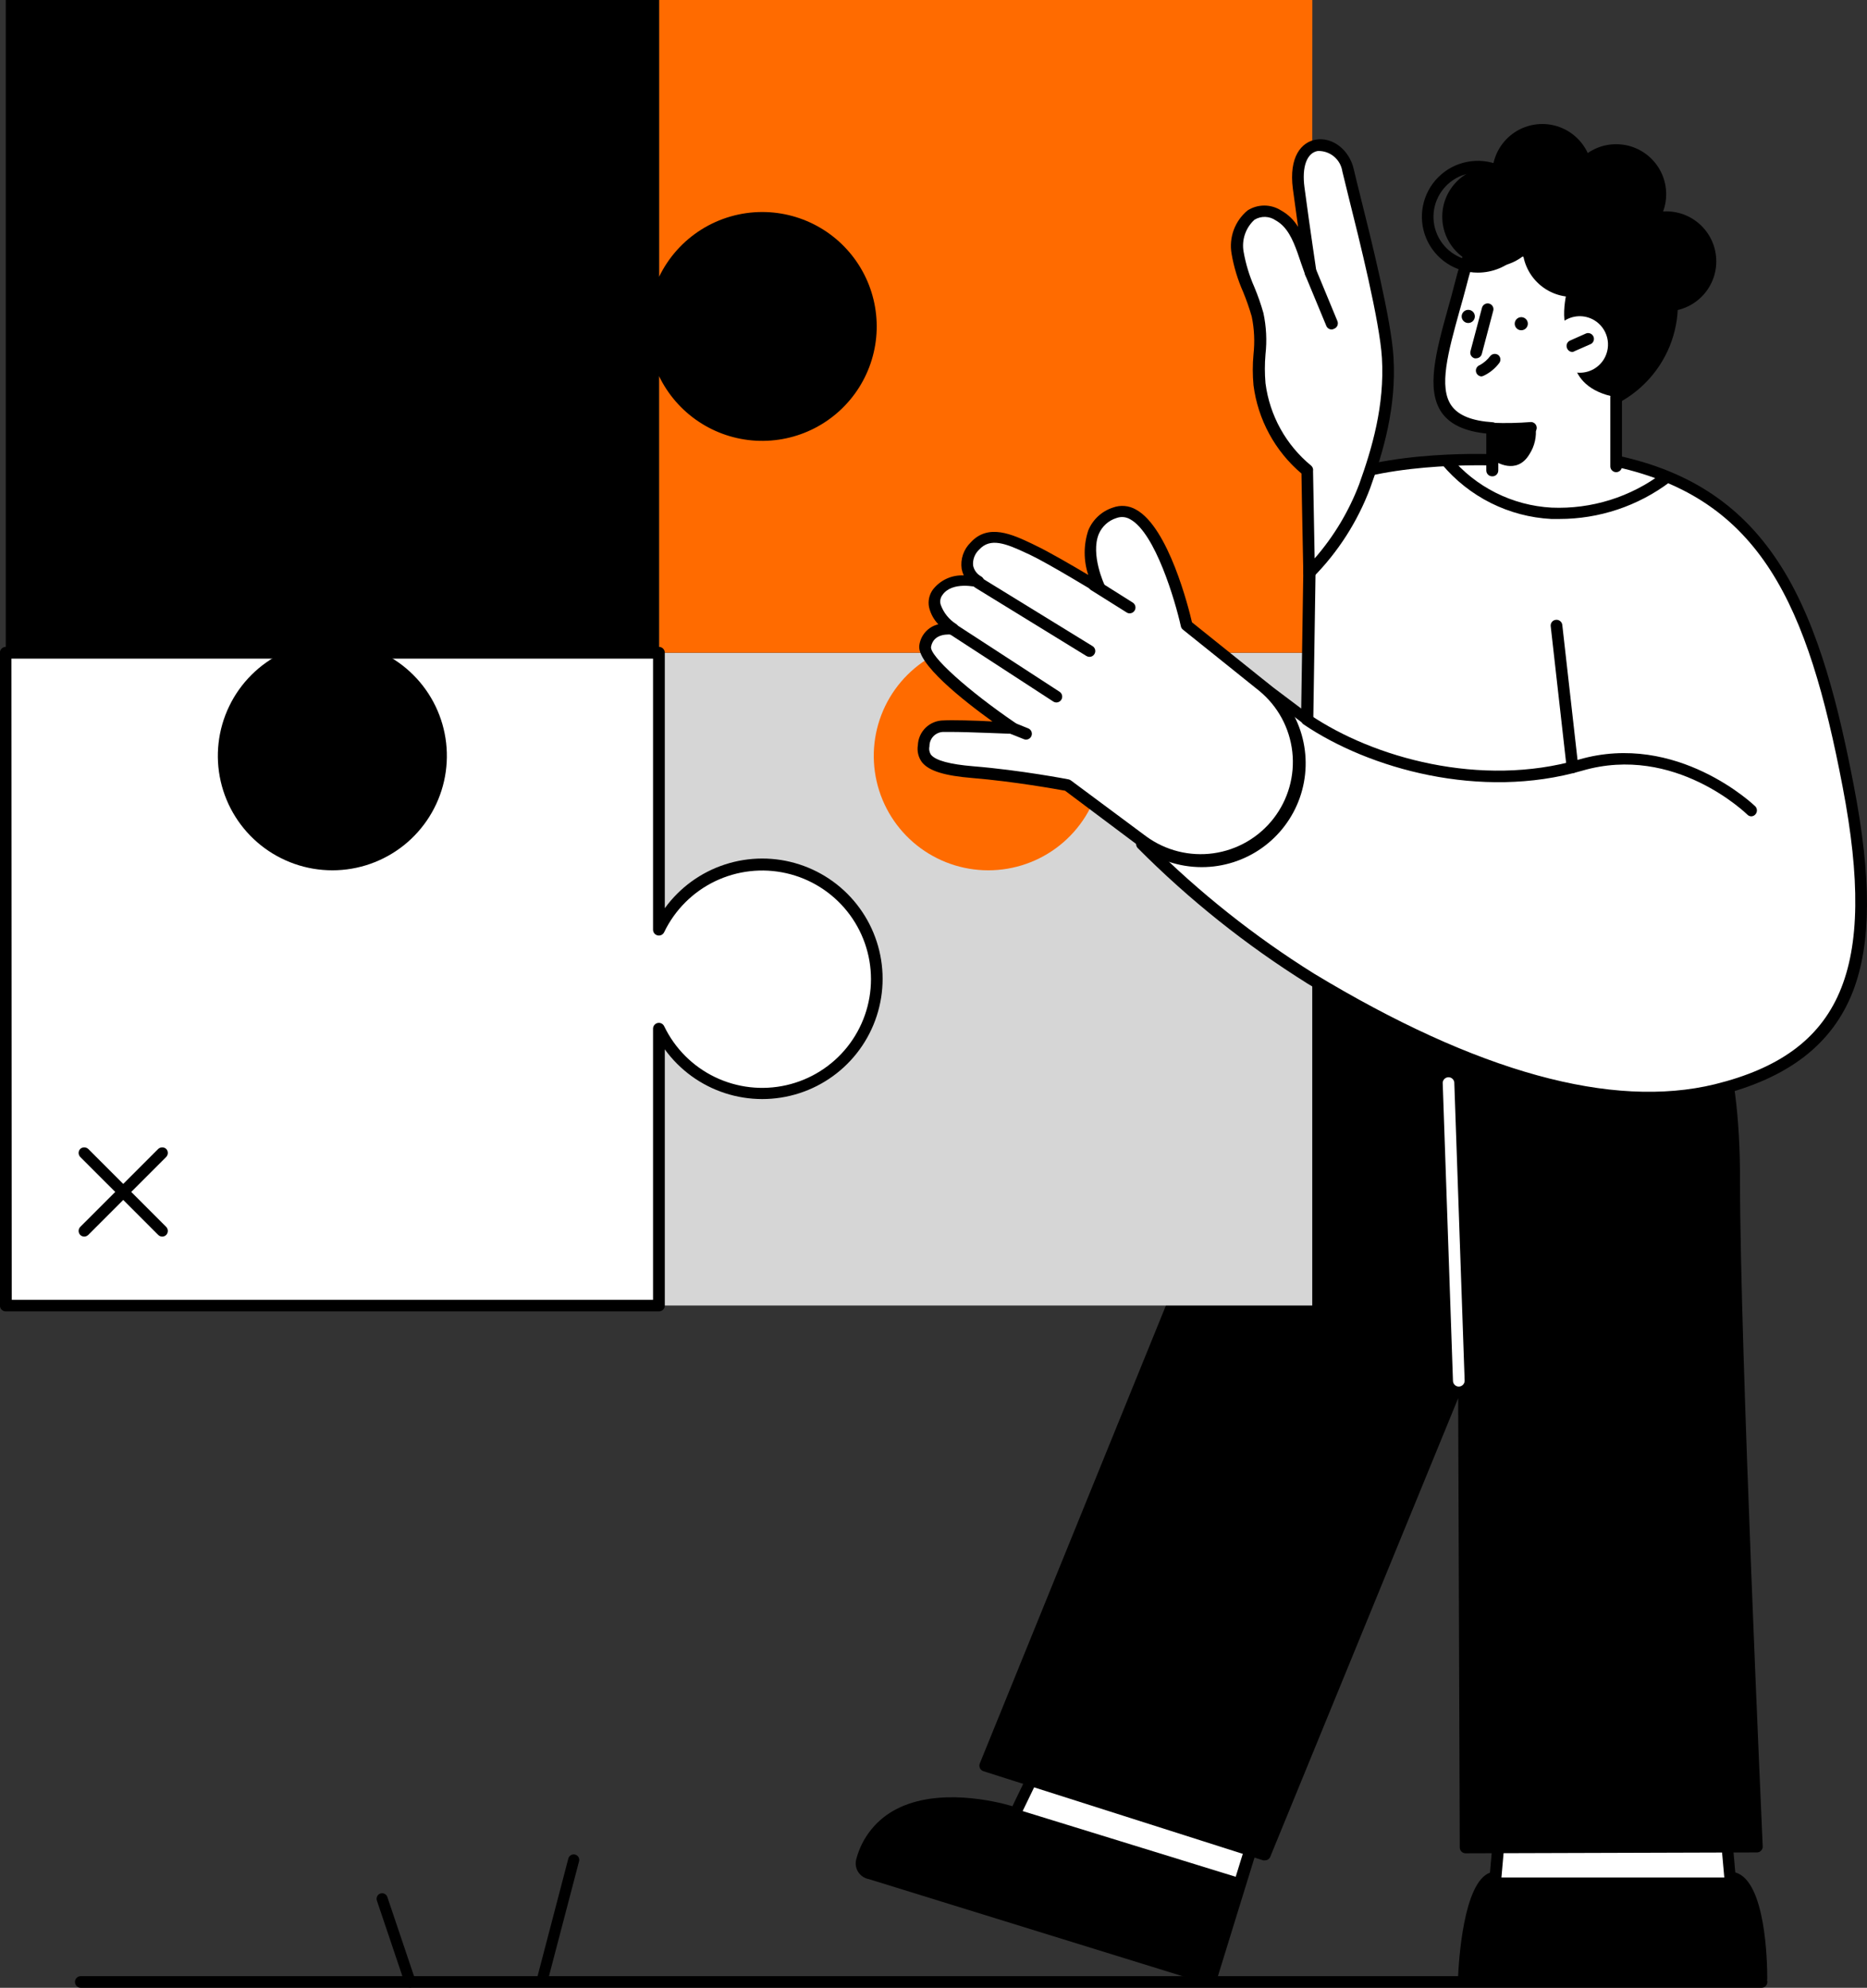
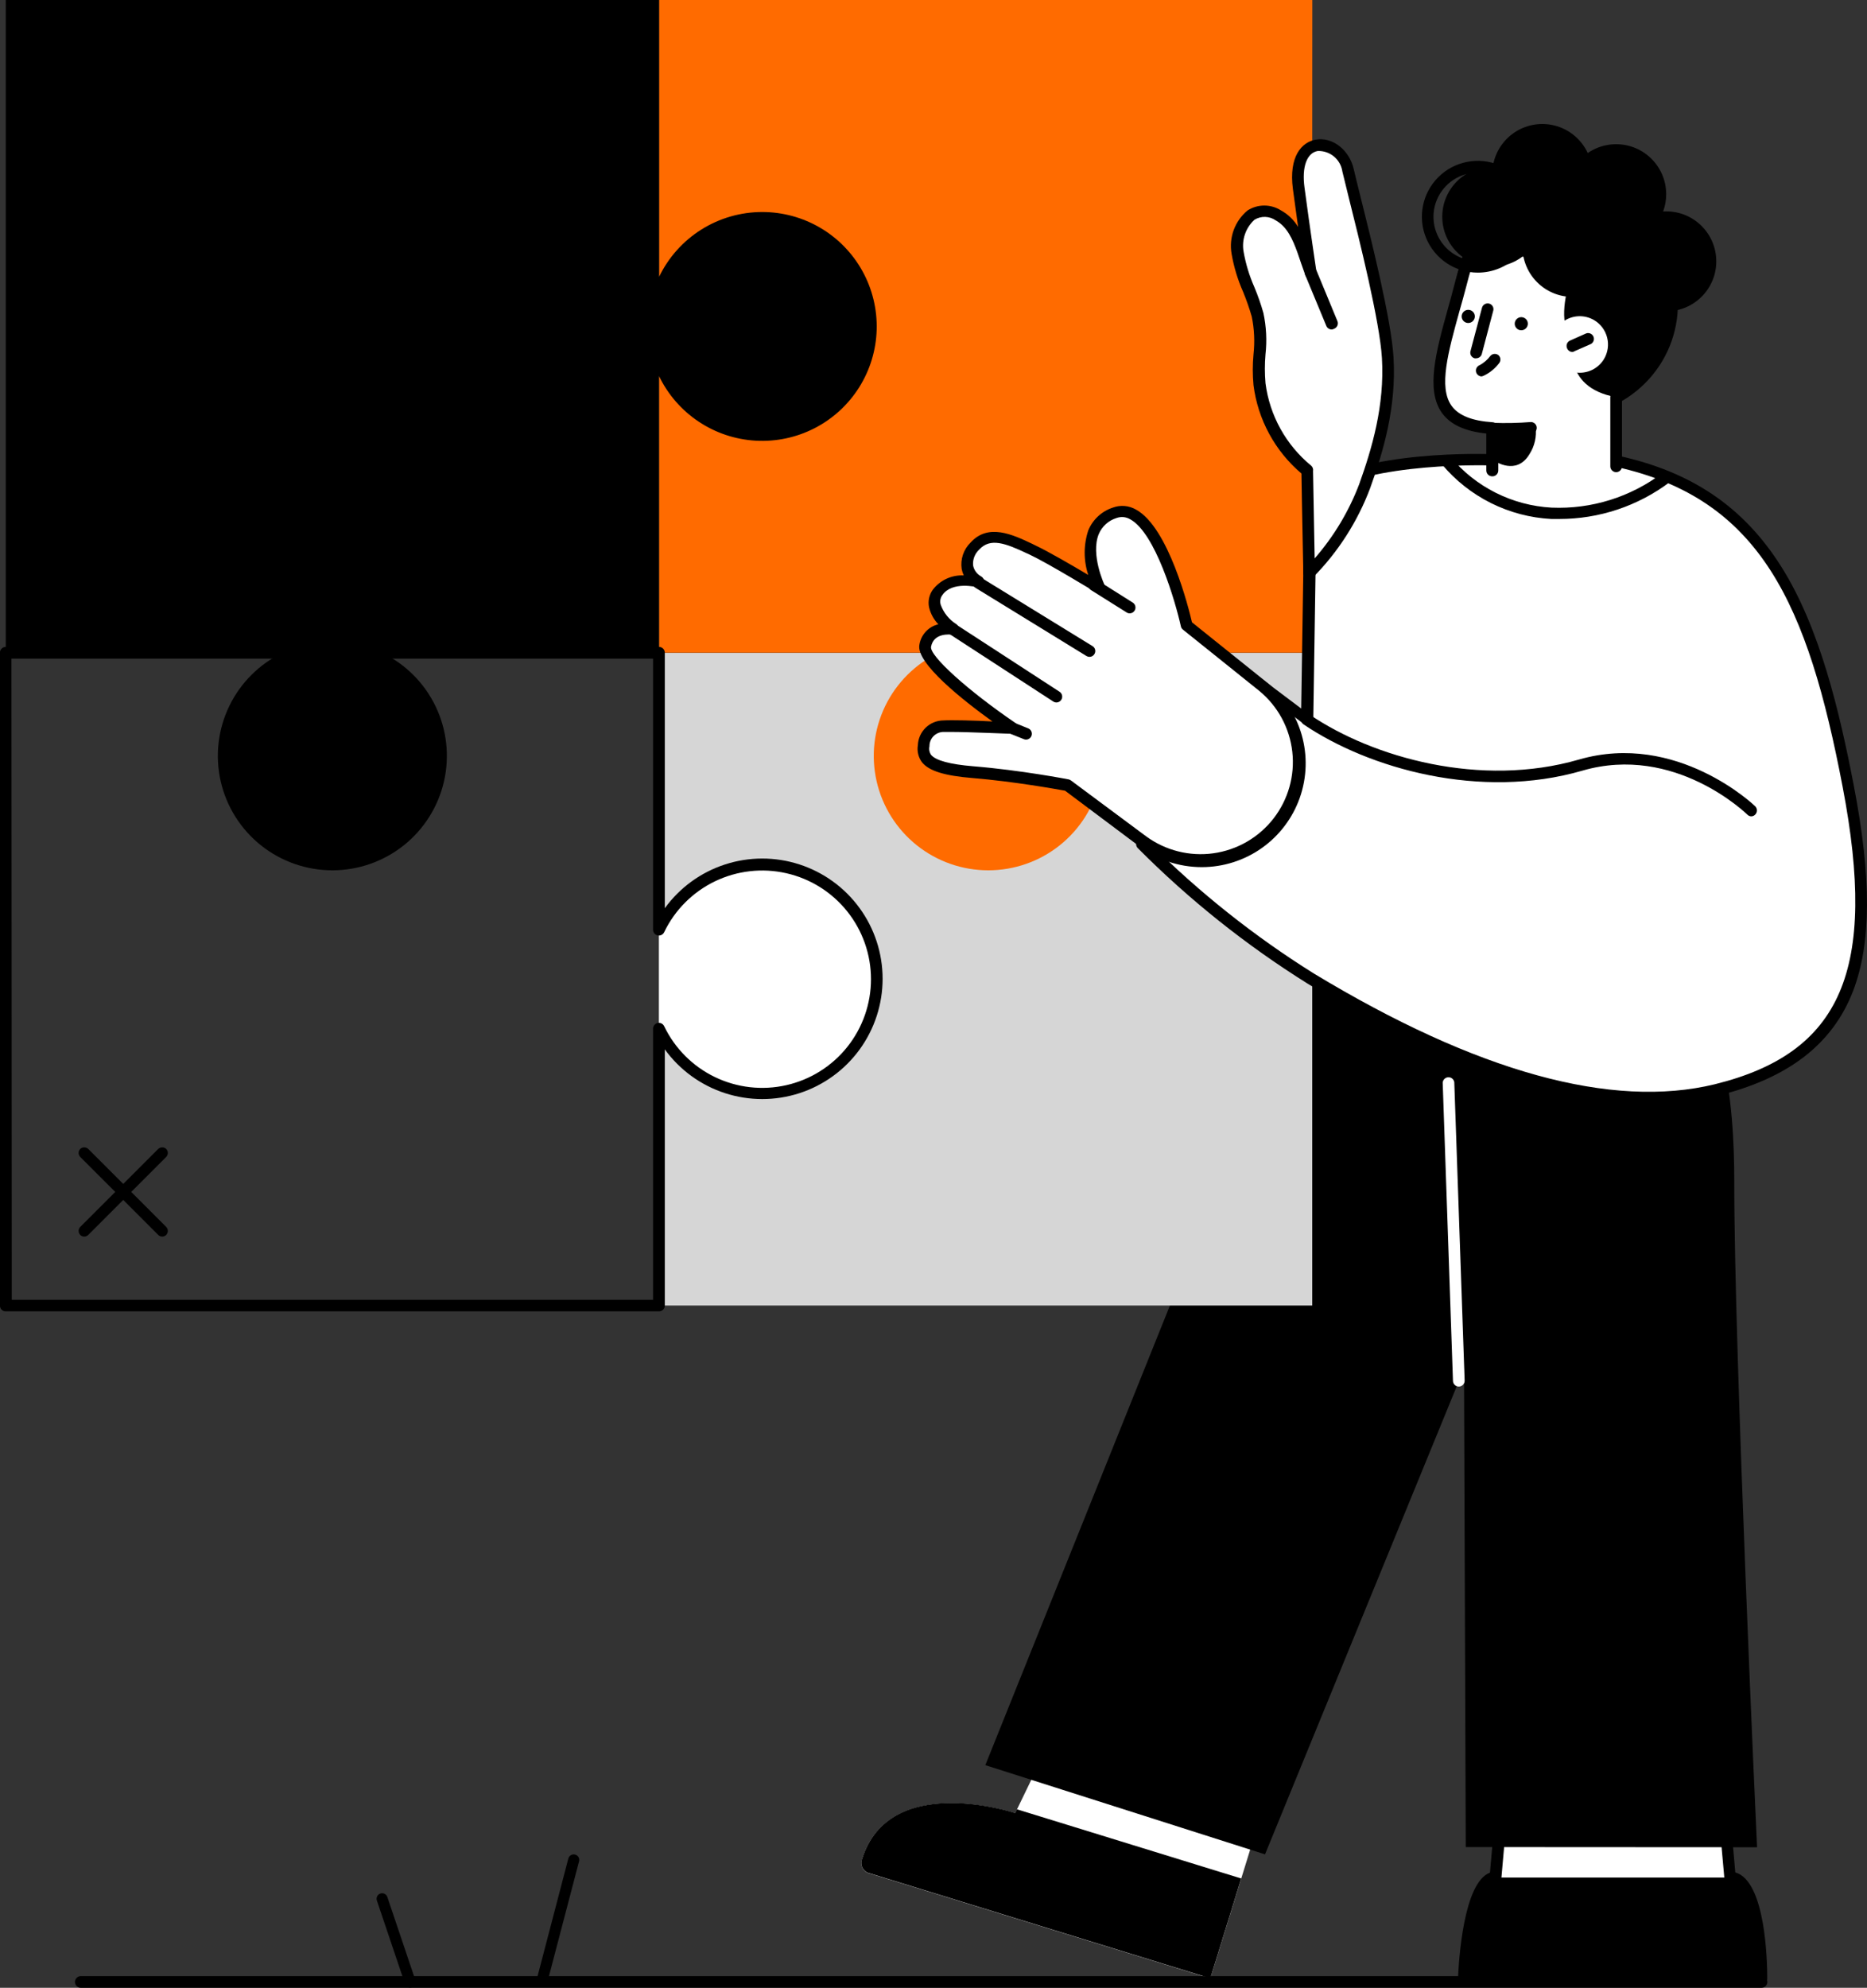
<svg xmlns="http://www.w3.org/2000/svg" width="140" height="149" viewBox="0 0 140 149" fill="none">
  <rect x="0" y="0" width="140" height="149" fill="#333333" stroke="none" />
  <g clip-path="url(#clip0_5588_12788)">
    <path d="M132.09 148.288C132.09 148.288 132.09 140.722 129.723 140.722L129.387 136.927H112.489L112.153 140.722C110.08 140.722 109.756 148.288 109.756 148.288H132.09Z" fill="white" />
    <path d="M129.723 140.734H112.142C110.068 140.734 109.745 148.3 109.745 148.3H132.066C132.066 148.3 132.09 140.734 129.723 140.734Z" fill="black" />
    <path d="M94.416 136.478L90.76 148.3L65.251 140.441C65.139 140.422 65.033 140.379 64.939 140.316C64.845 140.253 64.765 140.17 64.706 140.074C64.646 139.978 64.608 139.87 64.594 139.758C64.579 139.645 64.589 139.531 64.622 139.423C66.647 132.749 76.121 135.915 76.121 135.915L78.266 131.486L94.416 136.478Z" fill="white" />
-     <path d="M90.761 148.737H90.635L65.149 140.854C64.98 140.823 64.82 140.756 64.679 140.658C64.538 140.56 64.42 140.433 64.332 140.286C64.245 140.138 64.19 139.974 64.172 139.803C64.154 139.633 64.172 139.46 64.226 139.297C64.441 138.507 64.818 137.771 65.334 137.135C65.85 136.499 66.493 135.977 67.223 135.604C70.351 133.988 74.635 135.006 75.918 135.389L77.895 131.295C77.942 131.202 78.019 131.128 78.114 131.086C78.21 131.045 78.317 131.038 78.416 131.067L94.596 136.059C94.651 136.076 94.703 136.104 94.747 136.141C94.791 136.178 94.828 136.223 94.855 136.275C94.882 136.326 94.898 136.382 94.903 136.439C94.908 136.497 94.901 136.555 94.883 136.61L91.234 148.431C91.203 148.529 91.138 148.613 91.052 148.669C90.966 148.724 90.863 148.748 90.761 148.737ZM71.327 135.604C70.039 135.566 68.76 135.832 67.594 136.382C66.972 136.705 66.423 137.153 65.983 137.698C65.542 138.243 65.22 138.873 65.035 139.549C64.952 139.842 65.215 139.968 65.377 140.022L90.473 147.755L93.871 136.765L78.494 132.013L76.517 136.101C76.47 136.197 76.39 136.272 76.293 136.314C76.195 136.356 76.085 136.361 75.984 136.328C74.474 135.868 72.906 135.624 71.327 135.604Z" fill="black" />
    <path d="M90.76 148.288L65.251 140.429C65.139 140.41 65.033 140.367 64.939 140.304C64.845 140.241 64.765 140.158 64.706 140.062C64.646 139.966 64.608 139.858 64.594 139.746C64.579 139.633 64.589 139.519 64.622 139.411C66.647 132.737 76.121 135.903 76.121 135.903L76.259 135.622L93.073 140.806L90.76 148.288Z" fill="black" />
    <path d="M131.755 138.465C131.755 138.465 130.023 101.019 130.047 88.527C130.047 82.859 129.358 73.899 124.234 71.612L97.934 72.456L73.886 132.312L94.86 138.998L109.781 102.582L109.912 138.453L131.755 138.465Z" fill="black" />
-     <path d="M94.854 139.447C94.81 139.456 94.765 139.456 94.722 139.447L73.748 132.767C73.689 132.749 73.634 132.718 73.588 132.677C73.541 132.636 73.503 132.585 73.478 132.529C73.452 132.472 73.439 132.411 73.439 132.348C73.44 132.286 73.453 132.225 73.479 132.168L97.814 72.312C97.845 72.234 97.898 72.166 97.968 72.117C98.037 72.068 98.119 72.04 98.203 72.037L124.216 71.193C124.282 71.193 124.347 71.205 124.408 71.229C128.459 73.025 130.502 78.866 130.478 88.551C130.478 100.87 132.168 138.022 132.18 138.399C132.184 138.458 132.175 138.516 132.154 138.571C132.134 138.626 132.101 138.675 132.06 138.717C132.021 138.761 131.973 138.796 131.92 138.82C131.866 138.843 131.807 138.855 131.749 138.854L109.9 138.92C109.784 138.92 109.673 138.874 109.591 138.792C109.509 138.71 109.463 138.599 109.463 138.483L109.343 104.808L95.249 139.189C95.215 139.266 95.16 139.331 95.09 139.377C95.019 139.423 94.937 139.447 94.854 139.447ZM74.48 132.055L94.614 138.471L109.385 102.432C109.421 102.337 109.49 102.259 109.579 102.211C109.668 102.162 109.771 102.147 109.87 102.168C109.97 102.187 110.06 102.239 110.124 102.317C110.189 102.395 110.224 102.492 110.224 102.593L110.35 138.028L131.323 137.962C131.131 133.659 129.615 100.127 129.639 88.527C129.639 79.429 127.776 73.737 124.18 72.049L98.521 72.869L74.48 132.055Z" fill="black" />
    <path d="M132.09 149H6.058C5.942 149 5.831 148.954 5.749 148.872C5.667 148.79 5.621 148.679 5.621 148.563C5.621 148.447 5.667 148.336 5.749 148.254C5.831 148.172 5.942 148.126 6.058 148.126H132.09C132.147 148.126 132.204 148.138 132.257 148.159C132.31 148.181 132.359 148.214 132.399 148.254C132.44 148.295 132.472 148.343 132.494 148.396C132.516 148.449 132.527 148.506 132.527 148.563C132.527 148.621 132.516 148.677 132.494 148.73C132.472 148.783 132.44 148.832 132.399 148.872C132.359 148.913 132.31 148.945 132.257 148.967C132.204 148.989 132.147 149 132.09 149Z" fill="black" />
    <path d="M30.759 148.982C30.672 148.981 30.587 148.952 30.516 148.901C30.445 148.849 30.392 148.777 30.364 148.695L28.26 142.458C28.243 142.406 28.236 142.352 28.24 142.298C28.244 142.243 28.258 142.19 28.282 142.142C28.306 142.093 28.34 142.05 28.381 142.014C28.422 141.978 28.469 141.951 28.521 141.934C28.573 141.917 28.627 141.91 28.681 141.913C28.735 141.917 28.788 141.931 28.837 141.956C28.886 141.98 28.929 142.013 28.965 142.054C29.001 142.095 29.028 142.143 29.045 142.194L31.149 148.431C31.167 148.483 31.176 148.537 31.173 148.592C31.17 148.647 31.156 148.7 31.132 148.749C31.108 148.799 31.074 148.842 31.033 148.878C30.991 148.914 30.943 148.941 30.891 148.958C30.848 148.972 30.804 148.98 30.759 148.982Z" fill="black" />
    <path d="M40.688 148.695C40.655 148.7 40.62 148.7 40.587 148.695C40.534 148.681 40.484 148.658 40.441 148.625C40.398 148.593 40.361 148.552 40.334 148.505C40.306 148.458 40.289 148.406 40.282 148.353C40.275 148.299 40.279 148.244 40.293 148.192L42.618 139.309C42.632 139.256 42.656 139.207 42.689 139.163C42.723 139.12 42.764 139.084 42.811 139.056C42.859 139.029 42.911 139.012 42.965 139.005C43.02 138.998 43.075 139.001 43.127 139.016C43.18 139.029 43.23 139.053 43.273 139.085C43.316 139.118 43.353 139.159 43.38 139.206C43.407 139.252 43.425 139.304 43.432 139.358C43.439 139.412 43.435 139.466 43.421 139.519L41.09 148.413C41.063 148.497 41.009 148.57 40.936 148.621C40.864 148.672 40.777 148.698 40.688 148.695Z" fill="black" />
    <path d="M109.391 103.934C109.277 103.934 109.167 103.89 109.086 103.811C109.004 103.731 108.957 103.623 108.953 103.509L108.186 81.249C108.177 81.188 108.181 81.126 108.198 81.067C108.215 81.007 108.244 80.952 108.283 80.905C108.322 80.858 108.371 80.82 108.427 80.793C108.482 80.766 108.543 80.75 108.604 80.748C108.666 80.746 108.727 80.757 108.784 80.78C108.841 80.803 108.892 80.838 108.935 80.883C108.978 80.927 109.01 80.98 109.031 81.038C109.052 81.096 109.06 81.157 109.055 81.219L109.828 103.479C109.832 103.596 109.789 103.709 109.709 103.794C109.629 103.879 109.519 103.93 109.403 103.934H109.391Z" fill="white" />
    <path d="M98.401 48.932H49.419V97.859H98.401V48.932Z" fill="#D6D6D6" />
    <path d="M98.407 0H49.419V48.926H70.393C68.638 49.768 67.221 51.179 66.375 52.93C65.529 54.681 65.303 56.667 65.735 58.562C66.167 60.458 67.23 62.151 68.752 63.364C70.273 64.576 72.162 65.237 74.108 65.237C76.054 65.237 77.943 64.576 79.464 63.364C80.986 62.151 82.049 60.458 82.481 58.562C82.913 56.667 82.687 54.681 81.841 52.93C80.995 51.179 79.578 49.768 77.823 48.926H98.383L98.407 0Z" fill="#FF6B00" />
-     <path d="M57.161 64.818C55.543 64.818 53.958 65.275 52.588 66.136C51.218 66.997 50.12 68.227 49.419 69.685V48.926H0.432V97.853H49.413V77.107C50.078 78.489 51.101 79.668 52.376 80.522C53.651 81.375 55.132 81.872 56.665 81.959C58.197 82.047 59.725 81.722 61.09 81.02C62.454 80.317 63.605 79.262 64.423 77.964C65.24 76.666 65.695 75.174 65.739 73.641C65.782 72.108 65.414 70.592 64.672 69.249C63.93 67.907 62.842 66.788 61.52 66.009C60.198 65.23 58.691 64.818 57.156 64.818H57.161Z" fill="white" />
+     <path d="M57.161 64.818C55.543 64.818 53.958 65.275 52.588 66.136C51.218 66.997 50.12 68.227 49.419 69.685V48.926V97.853H49.413V77.107C50.078 78.489 51.101 79.668 52.376 80.522C53.651 81.375 55.132 81.872 56.665 81.959C58.197 82.047 59.725 81.722 61.09 81.02C62.454 80.317 63.605 79.262 64.423 77.964C65.24 76.666 65.695 75.174 65.739 73.641C65.782 72.108 65.414 70.592 64.672 69.249C63.93 67.907 62.842 66.788 61.52 66.009C60.198 65.23 58.691 64.818 57.156 64.818H57.161Z" fill="white" />
    <path d="M49.419 98.296H0.432C0.374 98.297 0.317 98.286 0.263 98.264C0.21 98.243 0.161 98.21 0.12 98.17C0.08 98.129 0.047 98.08 0.026 98.027C0.004 97.974 -0.007 97.916 -0.006 97.859V48.926C-0.006 48.811 0.04 48.699 0.122 48.617C0.204 48.535 0.316 48.489 0.432 48.489H49.413C49.529 48.489 49.641 48.535 49.723 48.617C49.805 48.699 49.851 48.811 49.851 48.926V68.08C50.969 66.538 52.548 65.389 54.361 64.799C56.174 64.208 58.128 64.206 59.942 64.794C61.756 65.381 63.337 66.527 64.458 68.068C65.58 69.608 66.184 71.464 66.184 73.369C66.184 75.273 65.58 77.129 64.458 78.67C63.337 80.21 61.756 81.356 59.942 81.944C58.128 82.531 56.174 82.529 54.361 81.939C52.548 81.348 50.969 80.2 49.851 78.657V97.811C49.858 97.872 49.851 97.933 49.833 97.992C49.814 98.05 49.784 98.103 49.743 98.149C49.702 98.195 49.652 98.231 49.597 98.257C49.541 98.282 49.48 98.295 49.419 98.296ZM0.881 97.428H48.97V77.107C48.97 77.008 49.004 76.911 49.066 76.834C49.129 76.757 49.215 76.703 49.312 76.681C49.409 76.66 49.51 76.672 49.6 76.715C49.689 76.759 49.76 76.832 49.803 76.921C50.602 78.586 51.944 79.931 53.609 80.734C55.274 81.537 57.162 81.752 58.965 81.342C60.768 80.933 62.378 79.924 63.531 78.481C64.684 77.037 65.312 75.245 65.312 73.399C65.312 71.552 64.684 69.76 63.531 68.317C62.378 66.874 60.768 65.864 58.965 65.455C57.162 65.046 55.274 65.26 53.609 66.063C51.944 66.867 50.602 68.211 49.803 69.876C49.76 69.966 49.688 70.039 49.598 70.083C49.508 70.126 49.406 70.138 49.309 70.115C49.212 70.093 49.125 70.038 49.063 69.96C49.002 69.881 48.969 69.784 48.97 69.685V49.369H0.857L0.881 97.428Z" fill="black" />
    <path d="M57.161 15.892C55.543 15.892 53.958 16.349 52.588 17.209C51.218 18.07 50.12 19.301 49.419 20.758V0H0.432V48.926H21.207C19.452 49.768 18.036 51.179 17.19 52.93C16.343 54.681 16.118 56.667 16.549 58.562C16.981 60.458 18.045 62.151 19.566 63.364C21.088 64.576 22.976 65.237 24.923 65.237C26.869 65.237 28.757 64.576 30.279 63.364C31.8 62.151 32.864 60.458 33.295 58.562C33.727 56.667 33.502 54.681 32.656 52.93C31.809 51.179 30.393 49.768 28.638 48.926H49.413V28.18C50.078 29.563 51.101 30.742 52.376 31.595C53.651 32.449 55.132 32.945 56.665 33.033C58.197 33.12 59.725 32.796 61.09 32.093C62.454 31.391 63.605 30.335 64.423 29.038C65.24 27.74 65.695 26.247 65.739 24.714C65.782 23.182 65.414 21.665 64.672 20.323C63.93 18.981 62.842 17.862 61.52 17.082C60.198 16.303 58.691 15.892 57.156 15.892H57.161Z" fill="black" />
    <path d="M97.999 53.942L98.257 36.931C102.482 34.07 111.896 34.459 111.896 34.459L121.19 34.555C132.623 37.057 136.021 45.664 138.568 58.928C141.025 71.666 139.317 79.076 128.686 81.674C119.356 83.972 107.911 79.142 98.281 73.324C93.683 70.452 89.434 67.058 85.619 63.208L94.188 51.057L97.999 53.942Z" fill="white" />
    <path d="M116.923 38.901H116.324C114.749 38.818 113.208 38.411 111.798 37.707C110.388 37.002 109.138 36.015 108.126 34.806C108.057 34.72 108.023 34.61 108.03 34.499C108.038 34.388 108.087 34.284 108.168 34.208C108.254 34.136 108.365 34.1 108.476 34.108C108.588 34.115 108.693 34.166 108.768 34.25C109.702 35.368 110.856 36.283 112.159 36.937C113.462 37.591 114.886 37.97 116.342 38.051C119.342 38.179 122.293 37.256 124.683 35.441C124.729 35.403 124.782 35.375 124.839 35.358C124.896 35.342 124.956 35.337 125.015 35.344C125.074 35.351 125.13 35.37 125.182 35.4C125.233 35.429 125.278 35.469 125.313 35.517C125.349 35.564 125.374 35.619 125.388 35.676C125.402 35.734 125.403 35.794 125.393 35.852C125.383 35.911 125.361 35.966 125.329 36.016C125.296 36.066 125.254 36.108 125.205 36.141C122.818 37.935 119.91 38.904 116.923 38.901Z" fill="black" />
    <path d="M12.177 92.693C12.119 92.694 12.062 92.683 12.008 92.662C11.955 92.64 11.906 92.608 11.865 92.568L6.016 86.72C5.939 86.639 5.896 86.532 5.896 86.42C5.896 86.309 5.939 86.201 6.016 86.121C6.098 86.046 6.205 86.005 6.316 86.005C6.427 86.005 6.534 86.046 6.616 86.121L12.464 91.969C12.542 92.049 12.585 92.157 12.585 92.268C12.585 92.38 12.542 92.487 12.464 92.568C12.387 92.644 12.285 92.688 12.177 92.693Z" fill="black" />
    <path d="M6.322 92.693C6.208 92.693 6.098 92.648 6.016 92.568C5.939 92.487 5.896 92.38 5.896 92.268C5.896 92.157 5.939 92.049 6.016 91.969L11.865 86.121C11.947 86.046 12.054 86.005 12.165 86.005C12.276 86.005 12.383 86.046 12.464 86.121C12.542 86.201 12.585 86.309 12.585 86.42C12.585 86.532 12.542 86.639 12.464 86.72L6.616 92.568C6.537 92.644 6.432 92.689 6.322 92.693Z" fill="black" />
    <path d="M123.629 82.721C116.54 82.721 107.976 79.728 98.071 73.743C93.442 70.851 89.161 67.437 85.313 63.567C85.244 63.494 85.202 63.4 85.194 63.299C85.186 63.199 85.214 63.099 85.271 63.017L93.84 50.866C93.875 50.818 93.919 50.778 93.969 50.747C94.02 50.716 94.076 50.695 94.134 50.686C94.192 50.678 94.251 50.68 94.307 50.695C94.364 50.709 94.417 50.735 94.464 50.77L97.574 53.11L97.819 36.949C97.823 36.88 97.841 36.812 97.875 36.751C97.908 36.69 97.955 36.637 98.011 36.596C102.308 33.687 111.524 34.028 111.913 34.046L121.196 34.148H121.286C126.852 35.345 130.765 38.015 133.582 42.492C136.464 47.059 137.938 53.332 139.005 58.862C140.347 65.8 140.329 70.696 138.957 74.281C137.423 78.262 134.103 80.83 128.77 82.141C127.085 82.537 125.359 82.732 123.629 82.721ZM86.2 63.184C89.925 66.899 94.058 70.182 98.52 72.971C110.769 80.375 120.89 83.146 128.59 81.273C138.106 78.926 140.791 72.689 138.178 59.006C135.565 45.323 132.036 37.386 121.172 34.992L111.919 34.89C111.818 34.89 102.865 34.561 98.736 37.171L98.479 53.93C98.475 54.01 98.451 54.088 98.408 54.155C98.365 54.223 98.304 54.277 98.233 54.313C98.16 54.349 98.08 54.363 97.999 54.356C97.919 54.348 97.842 54.319 97.777 54.272L94.338 51.686L86.2 63.184Z" fill="black" />
    <path d="M123.357 28.726C126.643 25.445 126.643 20.123 123.357 16.842C120.072 13.56 114.744 13.56 111.459 16.842C108.173 20.123 108.173 25.445 111.459 28.726C114.744 32.008 120.071 32.008 123.357 28.726Z" fill="black" />
    <path d="M121.19 35.405V29.773C116.995 29.006 118.026 25.475 118.026 25.475C116.827 24.541 117.367 22.147 117.732 20.932C117.76 20.843 117.768 20.749 117.756 20.656C117.744 20.564 117.712 20.475 117.663 20.396C117.613 20.317 117.547 20.25 117.469 20.198C117.391 20.147 117.303 20.114 117.211 20.1C113.651 19.501 110.751 17.023 109.936 19.86C109.756 20.459 109.726 20.573 109.523 21.345C107.994 27.169 105.987 31.724 111.919 32.119V35.291L121.19 35.405Z" fill="white" />
    <path d="M111.889 35.704C111.773 35.704 111.662 35.658 111.58 35.576C111.498 35.494 111.452 35.383 111.452 35.267V32.496C109.834 32.328 108.737 31.814 108.108 30.928C106.91 29.204 107.671 26.367 108.588 23.087C108.755 22.488 108.929 21.854 109.091 21.219C109.253 20.585 109.313 20.411 109.42 20.022L109.51 19.705C109.594 19.435 110.026 18.095 110.745 17.735C110.797 17.707 110.854 17.69 110.913 17.684C110.972 17.679 111.031 17.686 111.087 17.704C111.144 17.723 111.195 17.753 111.239 17.792C111.284 17.831 111.319 17.879 111.344 17.933C111.372 17.985 111.389 18.041 111.394 18.1C111.4 18.158 111.393 18.217 111.375 18.273C111.357 18.329 111.328 18.38 111.29 18.425C111.252 18.469 111.205 18.506 111.152 18.532C110.766 18.929 110.495 19.423 110.367 19.962L110.277 20.273C110.17 20.639 110.116 20.818 109.96 21.434C109.804 22.051 109.612 22.703 109.444 23.308C108.593 26.379 107.856 29.03 108.845 30.413C109.367 31.143 110.379 31.55 111.943 31.652C112.054 31.661 112.156 31.711 112.232 31.792C112.307 31.872 112.35 31.979 112.351 32.089V35.261C112.352 35.321 112.34 35.381 112.317 35.436C112.294 35.492 112.26 35.541 112.216 35.583C112.173 35.625 112.122 35.657 112.065 35.678C112.009 35.699 111.949 35.708 111.889 35.704Z" fill="black" />
    <path d="M121.19 35.393C121.074 35.393 120.963 35.347 120.881 35.265C120.799 35.183 120.752 35.072 120.752 34.956V29.773C120.752 29.657 120.799 29.546 120.881 29.463C120.963 29.382 121.074 29.336 121.19 29.336C121.306 29.336 121.417 29.382 121.499 29.463C121.581 29.546 121.627 29.657 121.627 29.773V34.974C121.623 35.087 121.575 35.193 121.493 35.271C121.411 35.349 121.303 35.393 121.19 35.393Z" fill="black" />
    <path d="M110.691 26.858C110.653 26.864 110.615 26.864 110.577 26.858C110.465 26.828 110.37 26.755 110.311 26.655C110.253 26.556 110.236 26.437 110.266 26.325L111.129 23.069C111.159 22.956 111.233 22.861 111.334 22.802C111.435 22.744 111.555 22.728 111.668 22.757C111.723 22.772 111.775 22.797 111.82 22.832C111.866 22.867 111.904 22.91 111.932 22.96C111.961 23.009 111.979 23.064 111.986 23.121C111.993 23.177 111.989 23.235 111.973 23.29L111.111 26.552C111.082 26.641 111.025 26.718 110.95 26.773C110.875 26.827 110.784 26.857 110.691 26.858Z" fill="black" />
    <path d="M110.59 23.787C110.57 23.917 110.5 24.034 110.395 24.113C110.289 24.191 110.156 24.225 110.026 24.206C109.962 24.196 109.9 24.174 109.845 24.141C109.789 24.108 109.741 24.064 109.702 24.012C109.663 23.96 109.635 23.901 109.619 23.838C109.604 23.776 109.6 23.71 109.61 23.646C109.619 23.582 109.641 23.52 109.674 23.465C109.708 23.409 109.752 23.361 109.804 23.322C109.856 23.284 109.915 23.256 109.978 23.24C110.041 23.224 110.106 23.221 110.17 23.23C110.234 23.239 110.296 23.26 110.352 23.293C110.408 23.326 110.457 23.369 110.496 23.421C110.535 23.473 110.563 23.532 110.579 23.595C110.595 23.657 110.599 23.723 110.59 23.787Z" fill="black" />
    <path d="M120.279 26.911C120.064 27.271 119.746 27.558 119.367 27.737C118.988 27.916 118.564 27.979 118.149 27.917C117.734 27.856 117.347 27.673 117.036 27.392C116.725 27.11 116.505 26.744 116.403 26.337C116.301 25.931 116.321 25.503 116.462 25.109C116.603 24.714 116.858 24.37 117.195 24.121C117.532 23.871 117.935 23.726 118.354 23.705C118.772 23.684 119.188 23.788 119.548 24.002C120.031 24.292 120.378 24.761 120.515 25.306C120.652 25.851 120.567 26.428 120.279 26.911Z" fill="white" />
    <path d="M117.918 26.385C117.833 26.384 117.75 26.359 117.678 26.312C117.607 26.265 117.551 26.199 117.516 26.121C117.49 26.067 117.475 26.009 117.472 25.948C117.469 25.889 117.478 25.828 117.5 25.772C117.521 25.716 117.554 25.665 117.596 25.622C117.638 25.579 117.688 25.545 117.744 25.523L118.943 24.99C119.046 24.954 119.16 24.958 119.26 25.002C119.361 25.045 119.442 25.125 119.486 25.226C119.531 25.326 119.536 25.439 119.501 25.543C119.466 25.647 119.393 25.733 119.296 25.786L118.068 26.325C118.022 26.354 117.971 26.374 117.918 26.385Z" fill="black" />
    <path d="M114.562 24.331C114.553 24.396 114.532 24.457 114.499 24.513C114.466 24.569 114.423 24.618 114.371 24.657C114.319 24.696 114.26 24.724 114.197 24.74C114.134 24.756 114.069 24.76 114.005 24.75C113.909 24.737 113.819 24.695 113.747 24.63C113.675 24.565 113.623 24.48 113.599 24.387C113.575 24.293 113.58 24.194 113.612 24.102C113.644 24.011 113.702 23.931 113.78 23.873C113.857 23.814 113.95 23.78 114.047 23.775C114.144 23.769 114.24 23.792 114.324 23.841C114.408 23.891 114.475 23.963 114.518 24.05C114.56 24.138 114.575 24.235 114.562 24.331Z" fill="black" />
    <path d="M104.063 26.81C103.854 23.344 101.523 14.683 101.067 12.761C100.468 10.229 96.801 9.822 97.37 14.108C97.801 17.4 98.275 20.489 98.275 20.489C98.071 19.89 97.867 19.34 97.676 18.771C97.31 17.753 96.855 16.688 95.878 16.155C93.793 15.042 92.57 17.119 92.822 18.974C93.043 20.608 93.906 22.045 94.32 23.619C94.775 25.349 94.26 27.073 94.47 28.821C94.798 31.357 96.084 33.672 98.065 35.291C98.065 35.321 98.209 42.947 98.209 42.947C100.027 41.091 101.443 38.88 102.368 36.452C103.284 33.789 104.279 30.479 104.063 26.81Z" fill="white" />
    <path d="M98.167 43.384C98.109 43.384 98.052 43.372 97.999 43.348C97.921 43.315 97.853 43.261 97.806 43.191C97.758 43.12 97.731 43.038 97.73 42.953C97.628 37.769 97.598 36.075 97.592 35.495C95.608 33.813 94.326 31.452 93.996 28.875C93.924 28.104 93.924 27.329 93.996 26.558C94.1 25.615 94.056 24.662 93.865 23.733C93.683 23.103 93.467 22.484 93.217 21.878C92.814 20.969 92.523 20.014 92.354 19.034C92.247 18.433 92.302 17.814 92.512 17.241C92.723 16.668 93.082 16.161 93.553 15.772C93.927 15.534 94.362 15.408 94.805 15.408C95.249 15.408 95.683 15.534 96.058 15.772C96.588 16.064 97.031 16.492 97.34 17.011C97.22 16.131 97.082 15.162 96.951 14.174C96.627 11.72 97.616 10.654 98.652 10.469C99.905 10.241 101.181 11.229 101.511 12.672C101.595 13.049 101.762 13.707 101.966 14.533C102.793 17.837 104.333 23.978 104.495 26.786C104.717 30.521 103.734 33.843 102.739 36.602C101.798 39.099 100.343 41.371 98.467 43.27C98.385 43.345 98.278 43.386 98.167 43.384ZM98.461 35.309C98.461 35.555 98.539 39.451 98.581 41.858C100.013 40.218 101.143 38.337 101.918 36.303C102.877 33.627 103.836 30.407 103.626 26.834C103.464 24.104 101.942 18.011 101.121 14.737C100.912 13.905 100.75 13.246 100.66 12.857C100.596 12.417 100.372 12.017 100.03 11.732C99.688 11.448 99.253 11.301 98.808 11.319C97.993 11.463 97.61 12.516 97.82 14.054C98.251 17.299 98.724 20.393 98.724 20.423C98.736 20.528 98.709 20.633 98.65 20.72C98.59 20.806 98.501 20.868 98.398 20.895C98.296 20.921 98.188 20.909 98.094 20.862C98 20.815 97.926 20.736 97.885 20.638C97.676 20.04 97.472 19.483 97.286 18.915C96.939 17.969 96.531 16.999 95.662 16.52C95.43 16.358 95.155 16.268 94.872 16.259C94.589 16.25 94.31 16.325 94.068 16.472C93.741 16.77 93.495 17.146 93.353 17.565C93.21 17.983 93.176 18.431 93.253 18.867C93.413 19.778 93.683 20.666 94.056 21.512C94.323 22.148 94.551 22.8 94.739 23.464C94.957 24.48 95.01 25.525 94.895 26.558C94.832 27.279 94.832 28.004 94.895 28.725C95.207 31.147 96.433 33.359 98.323 34.908C98.379 34.958 98.42 35.02 98.445 35.091C98.469 35.161 98.474 35.236 98.461 35.309Z" fill="black" />
    <path d="M99.863 24.697C99.776 24.698 99.69 24.673 99.618 24.625C99.545 24.577 99.488 24.508 99.456 24.427L97.891 20.656C97.865 20.602 97.85 20.543 97.847 20.483C97.845 20.422 97.855 20.362 97.877 20.306C97.899 20.25 97.932 20.199 97.975 20.156C98.018 20.113 98.069 20.08 98.125 20.058C98.18 20.032 98.239 20.018 98.299 20.016C98.359 20.014 98.419 20.024 98.475 20.046C98.531 20.068 98.582 20.101 98.625 20.143C98.668 20.185 98.702 20.236 98.725 20.291L100.288 24.068C100.332 24.175 100.332 24.294 100.289 24.401C100.245 24.507 100.161 24.592 100.055 24.637C99.996 24.672 99.931 24.692 99.863 24.697Z" fill="black" />
    <path d="M112.675 32.562C112.363 32.562 112.076 32.562 111.848 32.562C111.733 32.548 111.627 32.49 111.556 32.399C111.484 32.308 111.451 32.192 111.464 32.077C111.47 32.02 111.487 31.965 111.515 31.915C111.542 31.865 111.579 31.821 111.624 31.785C111.669 31.75 111.72 31.723 111.775 31.708C111.83 31.692 111.887 31.687 111.944 31.694C112.897 31.73 113.851 31.71 114.802 31.634C114.911 31.636 115.016 31.678 115.096 31.753C115.175 31.827 115.224 31.929 115.232 32.038C115.241 32.147 115.208 32.255 115.14 32.341C115.073 32.426 114.976 32.484 114.868 32.502C114.802 32.478 113.634 32.562 112.675 32.562Z" fill="black" />
    <path d="M112.093 34.561C112.093 34.561 113.717 35.674 114.688 34.046C115.077 33.443 115.24 32.723 115.149 32.011L111.896 32.071L112.093 34.561Z" fill="black" />
    <path d="M111.099 28.216C110.996 28.214 110.898 28.175 110.821 28.108C110.744 28.04 110.693 27.948 110.677 27.846C110.661 27.745 110.682 27.641 110.735 27.554C110.788 27.466 110.87 27.4 110.967 27.366C111.274 27.197 111.541 26.964 111.752 26.684C111.824 26.599 111.926 26.544 112.037 26.53C112.148 26.517 112.261 26.546 112.351 26.612C112.438 26.683 112.494 26.785 112.507 26.897C112.52 27.008 112.49 27.121 112.423 27.211C112.11 27.628 111.698 27.961 111.224 28.18L111.099 28.216Z" fill="black" />
    <path d="M111.902 19.992C113.973 19.992 115.653 18.314 115.653 16.245C115.653 14.176 113.973 12.498 111.902 12.498C109.83 12.498 108.15 14.176 108.15 16.245C108.15 18.314 109.83 19.992 111.902 19.992Z" fill="black" />
    <path d="M110.817 20.435C109.988 20.435 109.177 20.189 108.487 19.729C107.797 19.268 107.259 18.614 106.942 17.848C106.624 17.083 106.541 16.24 106.703 15.428C106.865 14.615 107.265 13.868 107.851 13.282C108.438 12.696 109.185 12.297 109.999 12.136C110.813 11.974 111.656 12.057 112.422 12.374C113.189 12.691 113.844 13.228 114.305 13.917C114.766 14.606 115.012 15.416 115.012 16.245C115.012 17.356 114.57 18.422 113.783 19.208C112.997 19.994 111.93 20.435 110.817 20.435ZM110.817 12.935C110.16 12.934 109.517 13.127 108.971 13.491C108.424 13.855 107.997 14.373 107.745 14.979C107.493 15.585 107.427 16.253 107.555 16.896C107.683 17.54 107.999 18.132 108.464 18.596C108.928 19.06 109.52 19.376 110.165 19.504C110.81 19.631 111.478 19.565 112.084 19.313C112.691 19.062 113.21 18.636 113.574 18.09C113.938 17.543 114.132 16.901 114.131 16.245C114.129 15.368 113.78 14.527 113.159 13.906C112.538 13.286 111.696 12.937 110.817 12.935Z" fill="black" />
    <path d="M117.918 22.255C119.99 22.255 121.669 20.577 121.669 18.508C121.669 16.438 119.99 14.761 117.918 14.761C115.846 14.761 114.167 16.438 114.167 18.508C114.167 20.577 115.846 22.255 117.918 22.255Z" fill="black" />
    <path d="M115.653 16.79C117.725 16.79 119.404 15.112 119.404 13.043C119.404 10.973 117.725 9.296 115.653 9.296C113.581 9.296 111.902 10.973 111.902 13.043C111.902 15.112 113.581 16.79 115.653 16.79Z" fill="black" />
    <path d="M121.19 18.304C123.261 18.304 124.941 16.627 124.941 14.557C124.941 12.488 123.261 10.81 121.19 10.81C119.118 10.81 117.438 12.488 117.438 14.557C117.438 16.627 119.118 18.304 121.19 18.304Z" fill="black" />
    <path d="M124.947 23.338C127.019 23.338 128.698 21.66 128.698 19.591C128.698 17.522 127.019 15.844 124.947 15.844C122.875 15.844 121.196 17.522 121.196 19.591C121.196 21.66 122.875 23.338 124.947 23.338Z" fill="black" />
    <path d="M131.329 61.191C131.272 61.191 131.215 61.179 131.163 61.157C131.11 61.134 131.063 61.101 131.024 61.059C130.97 61.011 125.595 55.75 118.655 57.767C111.021 59.982 102.656 57.623 97.754 54.301C97.66 54.237 97.594 54.138 97.572 54.027C97.55 53.915 97.572 53.799 97.634 53.703C97.7 53.61 97.798 53.546 97.91 53.523C98.021 53.501 98.137 53.523 98.233 53.583C102.967 56.791 111.039 59.066 118.398 56.935C125.756 54.804 131.581 60.395 131.629 60.449C131.704 60.53 131.745 60.637 131.745 60.748C131.745 60.859 131.704 60.966 131.629 61.047C131.591 61.09 131.545 61.125 131.494 61.15C131.442 61.175 131.386 61.189 131.329 61.191Z" fill="black" />
-     <path d="M117.918 57.953C117.81 57.952 117.706 57.912 117.626 57.841C117.545 57.769 117.494 57.671 117.481 57.564L116.282 46.939C116.276 46.883 116.28 46.825 116.296 46.77C116.312 46.716 116.338 46.664 116.374 46.62C116.409 46.575 116.454 46.538 116.504 46.511C116.554 46.484 116.609 46.466 116.666 46.461C116.781 46.447 116.897 46.48 116.988 46.552C117.079 46.623 117.138 46.728 117.151 46.844L118.35 57.462C118.363 57.577 118.33 57.693 118.258 57.784C118.186 57.875 118.081 57.933 117.966 57.947L117.918 57.953Z" fill="black" />
    <path d="M132.09 148.737H109.768C109.651 148.736 109.539 148.688 109.456 148.605C109.373 148.518 109.328 148.402 109.331 148.282C109.385 147.031 109.726 141.099 111.728 140.369L112.033 136.903C112.042 136.794 112.093 136.693 112.174 136.619C112.255 136.546 112.361 136.506 112.471 136.508H129.381C129.49 136.508 129.596 136.548 129.677 136.621C129.757 136.694 129.808 136.795 129.819 136.903L130.124 140.351C132.401 140.991 132.521 147.037 132.521 148.3C132.522 148.357 132.511 148.414 132.49 148.467C132.469 148.52 132.437 148.568 132.397 148.608C132.357 148.649 132.309 148.681 132.256 148.703C132.203 148.725 132.147 148.737 132.09 148.737ZM110.23 147.863H131.664C131.61 144.948 131.005 141.171 129.735 141.171C129.625 141.171 129.52 141.13 129.44 141.055C129.36 140.981 129.311 140.879 129.303 140.77L128.998 137.376H112.884L112.584 140.77C112.576 140.878 112.526 140.98 112.447 141.054C112.367 141.128 112.262 141.17 112.153 141.171C111.164 141.171 110.409 144.565 110.23 147.863Z" fill="black" />
    <path d="M94.698 51.482L88.975 46.891C88.975 46.891 86.842 37.261 83.582 38.464C80.322 39.667 82.437 44.102 82.437 44.102C82.437 44.102 78.932 41.965 77.41 41.247C75.888 40.529 74.264 39.685 73.119 40.96C71.975 42.235 72.724 43.354 73.377 43.689C73.377 43.689 71.226 43.12 70.315 44.455C69.404 45.79 71.435 47.155 71.435 47.155C71.435 47.155 69.668 46.885 69.374 48.412C69.08 49.938 75.906 54.583 75.906 54.583C75.906 54.583 71.711 54.379 70.776 54.439C70.581 54.437 70.387 54.473 70.206 54.545C70.025 54.618 69.86 54.725 69.72 54.861C69.58 54.998 69.469 55.16 69.392 55.339C69.315 55.518 69.274 55.711 69.272 55.906C69.182 56.756 69.386 57.588 72.951 57.881C76.517 58.174 80.052 58.863 80.052 58.863L85.691 63.083C87.218 64.226 89.13 64.731 91.023 64.492C92.916 64.253 94.642 63.288 95.836 61.801C97.054 60.282 97.619 58.342 97.405 56.407C97.192 54.472 96.218 52.7 94.698 51.482Z" fill="white" />
    <path d="M90.101 64.998C88.412 64.996 86.77 64.445 85.421 63.43L79.867 59.27C79.267 59.162 76.079 58.581 72.909 58.318C70.836 58.15 69.679 57.791 69.152 57.157C69.012 56.974 68.911 56.764 68.855 56.541C68.799 56.317 68.79 56.085 68.828 55.858C68.847 55.361 69.057 54.891 69.414 54.545C69.771 54.2 70.249 54.005 70.746 54.002C71.345 53.966 73.113 54.002 74.419 54.08C72.208 52.488 68.679 49.705 68.942 48.334C68.999 47.965 69.164 47.622 69.417 47.348C69.67 47.074 69.999 46.882 70.362 46.796C70.021 46.44 69.781 46 69.668 45.521C69.621 45.295 69.622 45.062 69.669 44.837C69.717 44.611 69.81 44.398 69.943 44.21C70.214 43.855 70.567 43.571 70.972 43.383C71.377 43.196 71.822 43.109 72.268 43.132C72.197 42.976 72.144 42.811 72.112 42.642C72.06 42.283 72.093 41.917 72.21 41.573C72.327 41.23 72.523 40.919 72.784 40.666C74.102 39.206 75.935 40.068 77.41 40.768L77.589 40.858C78.602 41.331 80.436 42.402 81.604 43.096C81.247 42.014 81.247 40.845 81.604 39.763C81.768 39.361 82.018 39 82.336 38.705C82.653 38.409 83.031 38.186 83.444 38.051C83.728 37.945 84.031 37.903 84.333 37.929C84.634 37.955 84.926 38.047 85.188 38.2C87.621 39.529 89.137 45.581 89.382 46.646L94.985 51.141C96.245 52.148 97.161 53.522 97.606 55.072C98.051 56.621 98.003 58.271 97.469 59.792C96.935 61.313 95.941 62.631 94.624 63.564C93.308 64.496 91.733 64.998 90.119 64.998H90.101ZM71.285 54.864C71.082 54.864 70.914 54.864 70.8 54.864C70.656 54.858 70.512 54.882 70.377 54.934C70.242 54.986 70.12 55.065 70.016 55.166C69.913 55.266 69.831 55.387 69.777 55.521C69.722 55.654 69.695 55.797 69.697 55.942C69.672 56.052 69.67 56.167 69.692 56.278C69.713 56.39 69.758 56.495 69.823 56.588C70.177 57.007 71.237 57.294 72.981 57.438C76.529 57.725 80.094 58.414 80.13 58.42C80.195 58.435 80.256 58.464 80.31 58.504L85.949 62.693C87.402 63.756 89.212 64.21 90.995 63.96C92.778 63.709 94.394 62.774 95.497 61.353C96.601 59.932 97.106 58.137 96.905 56.349C96.704 54.562 95.814 52.923 94.422 51.782L88.699 47.191C88.621 47.13 88.568 47.042 88.549 46.945C88.13 45.06 86.632 39.948 84.75 38.925C84.597 38.834 84.426 38.778 84.249 38.761C84.072 38.745 83.893 38.768 83.726 38.829C83.43 38.92 83.158 39.074 82.928 39.281C82.699 39.488 82.517 39.742 82.395 40.026C81.76 41.57 82.815 43.827 82.827 43.851C82.867 43.935 82.879 44.03 82.861 44.122C82.843 44.214 82.795 44.297 82.725 44.359C82.655 44.423 82.567 44.462 82.473 44.472C82.379 44.481 82.285 44.461 82.204 44.413C82.168 44.413 78.698 42.276 77.218 41.576L77.032 41.492C75.39 40.714 74.258 40.295 73.437 41.187C73.272 41.337 73.143 41.523 73.062 41.731C72.981 41.938 72.949 42.162 72.969 42.384C73.003 42.556 73.074 42.719 73.177 42.861C73.281 43.002 73.415 43.12 73.569 43.204C73.661 43.255 73.732 43.338 73.769 43.437C73.805 43.536 73.804 43.645 73.766 43.744C73.728 43.843 73.655 43.924 73.562 43.974C73.468 44.023 73.36 44.037 73.257 44.012C73.257 44.012 71.387 43.539 70.662 44.611C70.586 44.714 70.536 44.833 70.515 44.959C70.494 45.084 70.504 45.214 70.542 45.335C70.757 45.928 71.161 46.433 71.693 46.772C71.775 46.827 71.837 46.908 71.867 47.003C71.897 47.097 71.894 47.199 71.859 47.292C71.823 47.385 71.757 47.462 71.671 47.512C71.586 47.563 71.486 47.582 71.387 47.568C71.249 47.568 70.021 47.406 69.817 48.477C69.685 49.154 72.592 51.776 76.163 54.206C76.241 54.26 76.3 54.338 76.33 54.428C76.36 54.518 76.36 54.615 76.329 54.706C76.299 54.795 76.24 54.873 76.161 54.927C76.082 54.98 75.989 55.007 75.894 55.002C75.84 55.014 72.694 54.864 71.285 54.864Z" fill="black" />
    <path d="M81.694 49.238C81.614 49.236 81.535 49.214 81.466 49.172L73.143 44.06C73.093 44.031 73.049 43.991 73.014 43.944C72.979 43.898 72.954 43.845 72.94 43.788C72.926 43.732 72.924 43.673 72.933 43.615C72.942 43.558 72.963 43.503 72.994 43.453C73.024 43.404 73.065 43.361 73.112 43.327C73.16 43.294 73.213 43.27 73.27 43.257C73.327 43.245 73.386 43.243 73.444 43.254C73.501 43.264 73.556 43.286 73.604 43.318L81.922 48.43C81.971 48.459 82.014 48.498 82.048 48.544C82.082 48.59 82.106 48.643 82.12 48.699C82.133 48.755 82.135 48.812 82.126 48.869C82.117 48.925 82.096 48.98 82.066 49.028C82.028 49.093 81.973 49.146 81.908 49.183C81.843 49.22 81.769 49.239 81.694 49.238Z" fill="black" />
    <path d="M84.714 45.975C84.633 45.977 84.554 45.954 84.487 45.91L81.814 44.234C81.716 44.172 81.646 44.073 81.62 43.96C81.594 43.846 81.614 43.727 81.676 43.629C81.738 43.531 81.837 43.461 81.95 43.435C82.064 43.409 82.183 43.429 82.281 43.491L84.948 45.173C85.026 45.225 85.086 45.3 85.118 45.387C85.151 45.475 85.154 45.571 85.128 45.661C85.102 45.75 85.047 45.829 84.973 45.886C84.899 45.943 84.808 45.974 84.714 45.975Z" fill="black" />
    <path d="M79.219 52.656C79.134 52.655 79.051 52.63 78.98 52.584L71.19 47.52C71.136 47.492 71.088 47.453 71.05 47.405C71.012 47.358 70.984 47.303 70.969 47.244C70.953 47.185 70.95 47.123 70.96 47.063C70.969 47.003 70.991 46.946 71.024 46.895C71.058 46.844 71.101 46.8 71.152 46.767C71.203 46.733 71.26 46.711 71.32 46.701C71.381 46.691 71.442 46.694 71.501 46.709C71.56 46.724 71.615 46.752 71.663 46.79L79.453 51.853C79.532 51.905 79.591 51.981 79.624 52.069C79.656 52.157 79.659 52.254 79.632 52.344C79.605 52.434 79.55 52.513 79.474 52.569C79.399 52.625 79.308 52.655 79.213 52.656H79.219Z" fill="black" />
    <path d="M76.93 55.439C76.874 55.438 76.819 55.426 76.768 55.403L75.809 55.02C75.756 54.998 75.707 54.967 75.666 54.927C75.624 54.887 75.591 54.839 75.569 54.786C75.546 54.733 75.534 54.677 75.533 54.619C75.532 54.562 75.542 54.505 75.564 54.451C75.585 54.398 75.617 54.349 75.657 54.308C75.697 54.266 75.745 54.233 75.797 54.211C75.85 54.188 75.907 54.176 75.965 54.175C76.022 54.174 76.079 54.184 76.133 54.206L77.098 54.595C77.193 54.632 77.273 54.702 77.322 54.792C77.372 54.882 77.388 54.986 77.368 55.087C77.348 55.188 77.293 55.278 77.213 55.342C77.133 55.407 77.033 55.441 76.93 55.439Z" fill="black" />
  </g>
  <defs>
    <clipPath id="clip0_5588_12788">
      <rect width="140" height="149" fill="white" />
    </clipPath>
  </defs>
</svg>